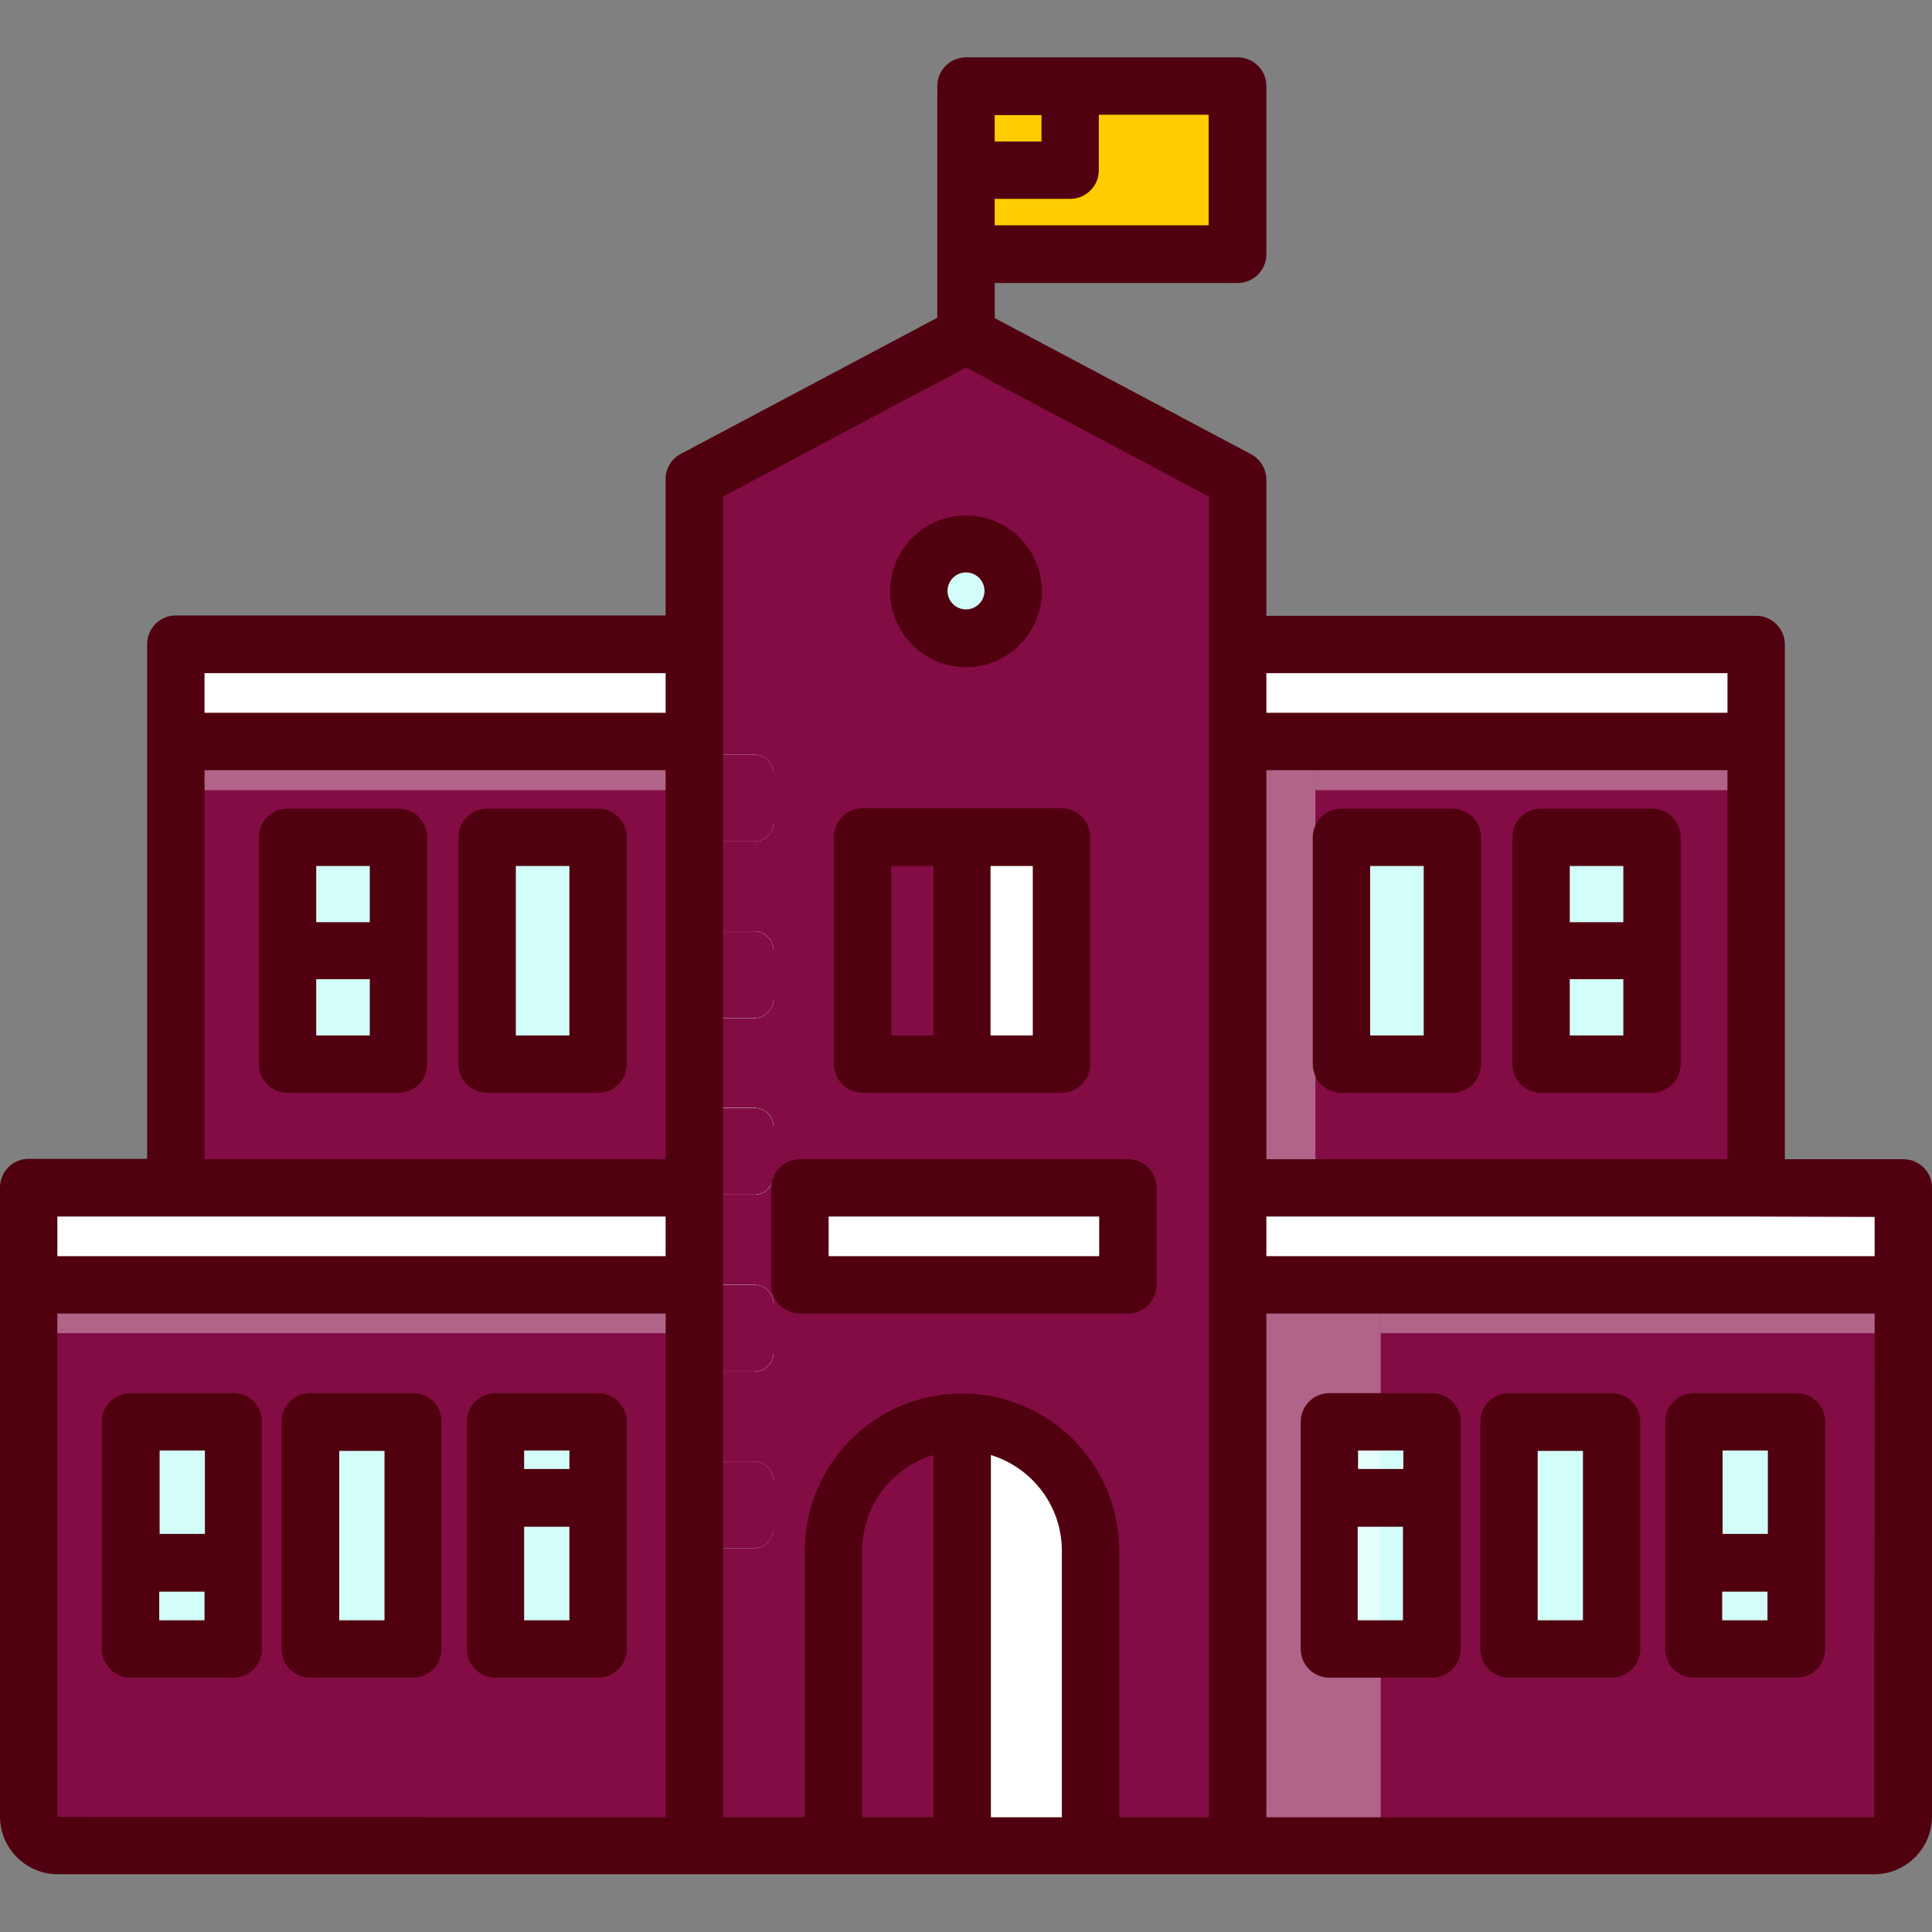
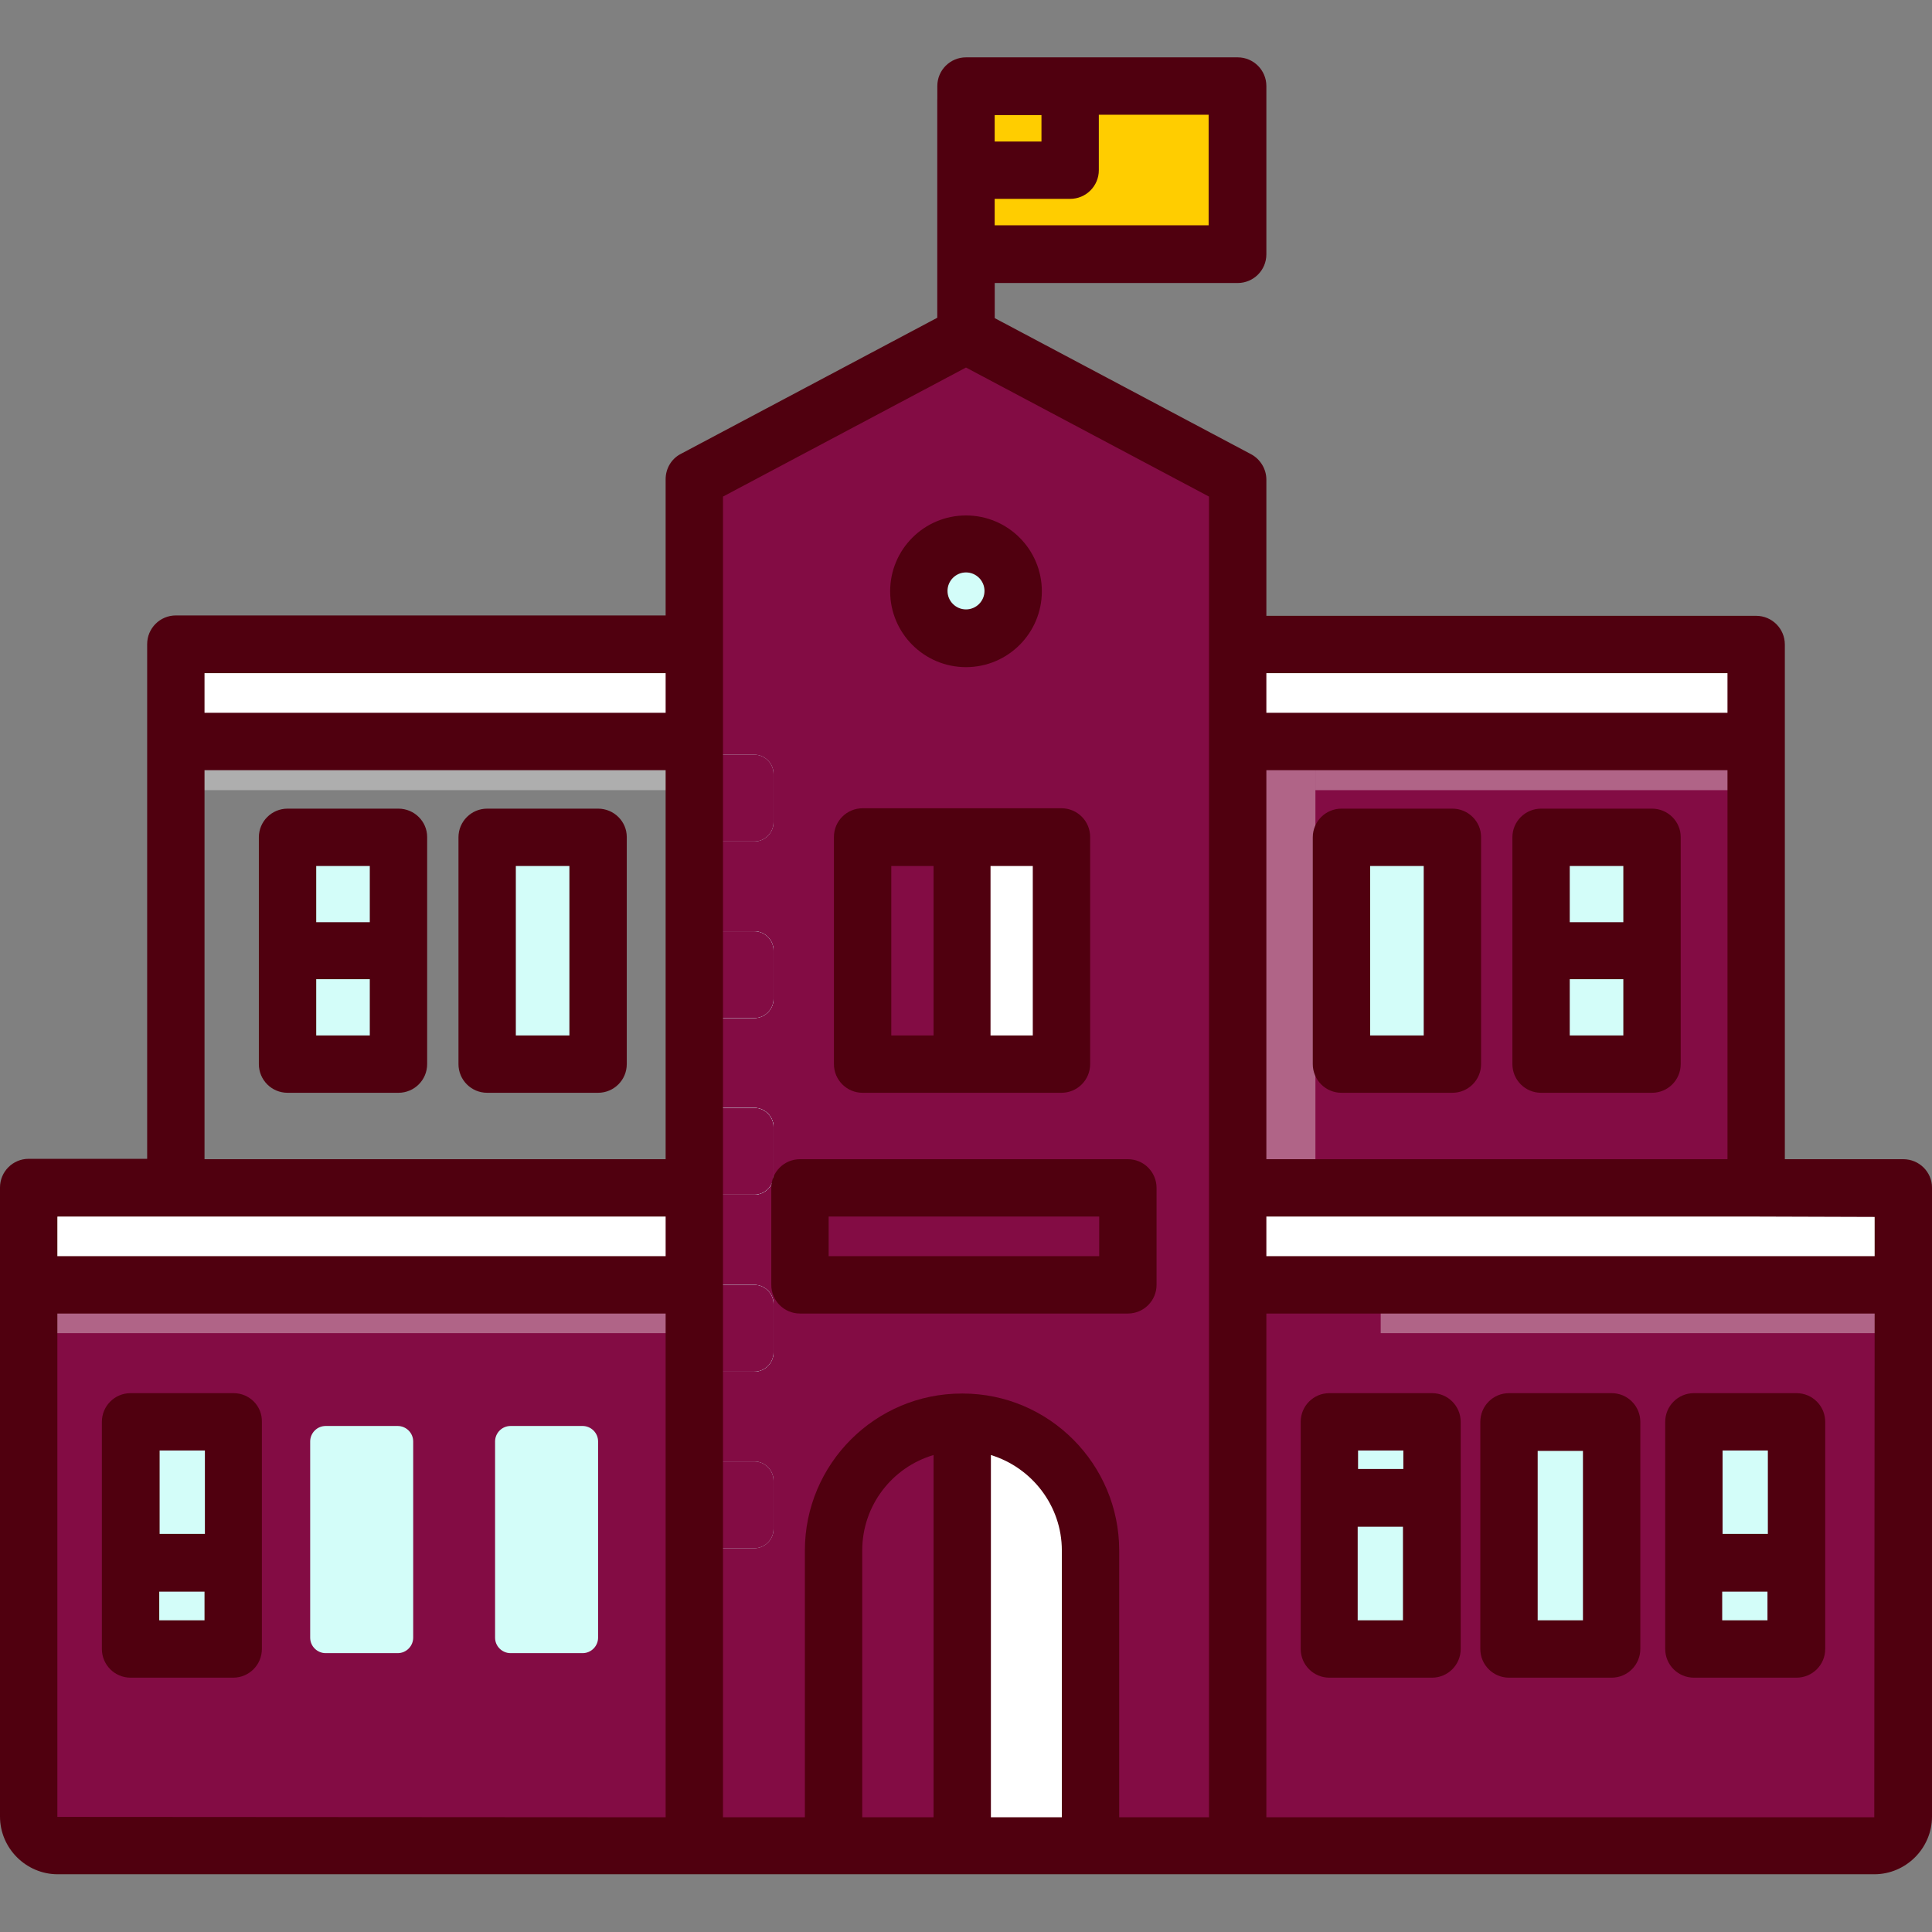
<svg xmlns="http://www.w3.org/2000/svg" id="Layer_1" x="0px" y="0px" viewBox="0 0 512 512" style="enable-background:new 0 0 512 512;" xml:space="preserve">
  <rect x="0" y="0" width="512" height="512" fill="#808080" stroke="none" />
  <style type="text/css">	.st0{fill:#830C44;}	.st1{fill:#FFCD00;}	.st2{fill:#FFFFFF;}	.st3{fill:#D3FDF9;}	.st4{opacity:0.36;}	.st5{fill:#50000F;}</style>
  <g>
    <path class="st0" d="M343.2,315.9h152.1c5,0,9.1,4.1,9.1,9.1v156.1c0,5-4.1,9.1-9.1,9.1H343.2H168.8H16.7c-5,0-9.1-4.1-9.1-9.1V325  c0-5,4.1-9.1,9.1-9.1H184H343.2z" />
-     <path class="st0" d="M184,315.9H46.6V176c0-2.2,1.8-4.1,4.1-4.1H184L184,315.9L184,315.9L184,315.9z" />
    <path class="st0" d="M328,171.9h133.3c2.2,0,4.1,1.8,4.1,4.1v139.9H328V171.9z" />
  </g>
  <path class="st0" d="M256,106.7c-4.2,0-7.6-3.4-7.6-7.6V26.6c0-4.2,3.4-7.6,7.6-7.6s7.6,3.4,7.6,7.6v72.5 C263.6,103.3,260.2,106.7,256,106.7z" />
  <path class="st1" d="M323.9,68.4h-63.9c-2.2,0-4.1-1.8-4.1-4.1V28c0-2.2,1.8-4.1,4.1-4.1h63.9c2.2,0,4.1,1.8,4.1,4.1v36.4 C328,66.6,326.2,68.4,323.9,68.4z" />
  <g>
    <path class="st2" d="M184,341.6H7.6V324c0-4.5,3.6-8.1,8.1-8.1H184V341.6z" />
    <path class="st2" d="M504.4,341.6H328v-25.7h168.3c4.5,0,8.1,3.6,8.1,8.1V341.6z" />
    <path class="st2" d="M184,197.6H46.6V177c0-2.8,2.3-5.1,5.1-5.1H184L184,197.6L184,197.6z" />
    <path class="st2" d="M465.4,197.6H328v-25.7h132.3c2.8,0,5.1,2.3,5.1,5.1L465.4,197.6L465.4,197.6z" />
  </g>
  <g>
    <path class="st3" d="M101.6,283.1H80.3c-2.2,0-4.1-1.8-4.1-4.1v-52c0-2.2,1.8-4.1,4.1-4.1h21.3c2.2,0,4.1,1.8,4.1,4.1v52  C105.6,281.3,103.8,283.1,101.6,283.1z" />
    <path class="st3" d="M154.4,283.1h-21.3c-2.2,0-4.1-1.8-4.1-4.1v-52c0-2.2,1.8-4.1,4.1-4.1h21.3c2.2,0,4.1,1.8,4.1,4.1v52  C158.5,281.3,156.7,283.1,154.4,283.1z" />
    <path class="st3" d="M380.9,283.1h-21.3c-2.2,0-4.1-1.8-4.1-4.1v-52c0-2.2,1.8-4.1,4.1-4.1h21.3c2.2,0,4.1,1.8,4.1,4.1v52  C384.9,281.3,383.1,283.1,380.9,283.1z" />
    <path class="st3" d="M433.8,283.1h-21.3c-2.2,0-4.1-1.8-4.1-4.1v-52c0-2.2,1.8-4.1,4.1-4.1h21.3c2.2,0,4.1,1.8,4.1,4.1v52  C437.8,281.3,436,283.1,433.8,283.1z" />
    <path class="st3" d="M105.4,438.1H86.3c-2.2,0-4.1-1.8-4.1-4.1v-52c0-2.2,1.8-4.1,4.1-4.1h19.1c2.2,0,4.1,1.8,4.1,4.1v52  C109.5,436.2,107.7,438.1,105.4,438.1z" />
    <path class="st3" d="M57.8,438.1H38.7c-2.2,0-4.1-1.8-4.1-4.1v-52c0-2.2,1.8-4.1,4.1-4.1h19.1c2.2,0,4.1,1.8,4.1,4.1v52  C61.9,436.2,60.1,438.1,57.8,438.1z" />
    <path class="st3" d="M154.4,438.1h-19.1c-2.2,0-4.1-1.8-4.1-4.1v-52c0-2.2,1.8-4.1,4.1-4.1h19.1c2.2,0,4.1,1.8,4.1,4.1v52  C158.5,436.2,156.7,438.1,154.4,438.1z" />
    <path class="st3" d="M423,438.1h-19.1c-2.2,0-4.1-1.8-4.1-4.1v-52c0-2.2,1.8-4.1,4.1-4.1H423c2.2,0,4.1,1.8,4.1,4.1v52  C427.1,436.2,425.3,438.1,423,438.1z" />
    <path class="st3" d="M375.4,438.1h-19.1c-2.2,0-4.1-1.8-4.1-4.1v-52c0-2.2,1.8-4.1,4.1-4.1h19.1c2.2,0,4.1,1.8,4.1,4.1v52  C379.5,436.2,377.7,438.1,375.4,438.1z" />
    <path class="st3" d="M472,438.1h-19.1c-2.2,0-4.1-1.8-4.1-4.1v-52c0-2.2,1.8-4.1,4.1-4.1H472c2.2,0,4.1,1.8,4.1,4.1v52  C476.1,436.2,474.3,438.1,472,438.1z" />
  </g>
  <path class="st0" d="M328,130.6v359.7H184V130.6c0-1.5,0.8-2.9,2.1-3.6l67.9-36.1c1.2-0.6,2.6-0.6,3.8,0l67.9,36.1 C327.2,127.7,328,129.1,328,130.6z" />
  <circle class="st3" cx="256" cy="157.7" r="12.5" />
-   <path class="st2" d="M294.9,341.6h-78.8c-2.2,0-4.1-1.8-4.1-4.1V320c0-2.2,1.8-4.1,4.1-4.1h78.8c2.2,0,4.1,1.8,4.1,4.1v17.6 C298.9,339.8,297.1,341.6,294.9,341.6z" />
  <g>
    <path class="st0" d="M289,490.3h-68.1v-78.3c0-18.8,15.2-34,34-34l0,0c18.8,0,34,15.2,34,34L289,490.3L289,490.3z" />
    <path class="st0" d="M277.3,283.1h-44.6c-2.2,0-4.1-1.8-4.1-4.1v-52c0-2.2,1.8-4.1,4.1-4.1h44.6c2.2,0,4.1,1.8,4.1,4.1v52  C281.4,281.3,279.5,283.1,277.3,283.1z" />
  </g>
  <g>
    <path class="st2" d="M277.6,223h-22.3v60.2h22.3c2.2,0,4.1-1.8,4.1-4.1v-52C281.7,224.8,279.9,223,277.6,223z" />
    <path class="st2" d="M288.9,411.9c0-18.8-15.2-34-34-34v112.4h34V411.9z" />
  </g>
  <path class="st0" d="M184,176.1h15.9c2.8,0,5.1-2.3,5.1-5.1v-12.8c0-2.8-2.3-5.1-5.1-5.1H184V176.1z" />
  <path class="st3" d="M184,223h15.9c2.8,0,5.1-2.3,5.1-5.1v-12.8c0-2.8-2.3-5.1-5.1-5.1H184V223z" />
  <path id="SVGCleanerId_0" class="st3" d="M184,269.8h15.9c2.8,0,5.1-2.3,5.1-5.1v-12.8c0-2.8-2.3-5.1-5.1-5.1H184V269.8z" />
  <path class="st3" d="M184,316.6h15.9c2.8,0,5.1-2.3,5.1-5.1v-12.8c0-2.8-2.3-5.1-5.1-5.1H184V316.6z" />
  <path class="st0" d="M184,223h15.9c2.8,0,5.1-2.3,5.1-5.1v-12.8c0-2.8-2.3-5.1-5.1-5.1H184V223z" />
  <g>
    <path id="SVGCleanerId_0_1_" class="st3" d="M184,269.8h15.9c2.8,0,5.1-2.3,5.1-5.1v-12.8c0-2.8-2.3-5.1-5.1-5.1H184V269.8z" />
  </g>
  <g>
    <g>
      <path id="SVGCleanerId_1" class="st3" d="M184,316.6h15.9c2.8,0,5.1-2.3,5.1-5.1v-12.8c0-2.8-2.3-5.1-5.1-5.1H184V316.6z" />
    </g>
    <path class="st3" d="M184,363.5h15.9c2.8,0,5.1-2.3,5.1-5.1v-12.8c0-2.8-2.3-5.1-5.1-5.1H184V363.5z" />
  </g>
  <path class="st0" d="M184,269.8h15.9c2.8,0,5.1-2.3,5.1-5.1v-12.8c0-2.8-2.3-5.1-5.1-5.1H184V269.8z" />
  <g>
    <g>
      <path id="SVGCleanerId_1_1_" class="st3" d="M184,316.6h15.9c2.8,0,5.1-2.3,5.1-5.1v-12.8c0-2.8-2.3-5.1-5.1-5.1H184V316.6z" />
    </g>
    <path class="st3" d="M184,363.5h15.9c2.8,0,5.1-2.3,5.1-5.1v-12.8c0-2.8-2.3-5.1-5.1-5.1H184V363.5z" />
    <path class="st3" d="M184,410.3h15.9c2.8,0,5.1-2.3,5.1-5.1v-12.8c0-2.8-2.3-5.1-5.1-5.1H184V410.3z" />
  </g>
  <g>
    <g>
      <path id="SVGCleanerId_1_2_" class="st0" d="M184,316.6h15.9c2.8,0,5.1-2.3,5.1-5.1v-12.8c0-2.8-2.3-5.1-5.1-5.1H184V316.6z" />
    </g>
    <path class="st0" d="M184,363.5h15.9c2.8,0,5.1-2.3,5.1-5.1v-12.8c0-2.8-2.3-5.1-5.1-5.1H184V363.5z" />
    <path class="st0" d="M184,410.3h15.9c2.8,0,5.1-2.3,5.1-5.1v-12.8c0-2.8-2.3-5.1-5.1-5.1H184V410.3z" />
    <path class="st0" d="M184,457.2h15.9c2.8,0,5.1-2.3,5.1-5.1v-12.8c0-2.8-2.3-5.1-5.1-5.1H184V457.2z" />
    <path class="st0" d="M328,176.1h-15.9c-2.8,0-5.1-2.3-5.1-5.1v-12.8c0-2.8,2.3-5.1,5.1-5.1H328V176.1z" />
    <path class="st0" d="M328,223h-15.9c-2.8,0-5.1-2.3-5.1-5.1v-12.8c0-2.8,2.3-5.1,5.1-5.1H328V223z" />
    <path class="st0" d="M328,269.8h-15.9c-2.8,0-5.1-2.3-5.1-5.1v-12.8c0-2.8,2.3-5.1,5.1-5.1H328V269.8z" />
    <path class="st0" d="M328,316.6h-15.9c-2.8,0-5.1-2.3-5.1-5.1v-12.8c0-2.8,2.3-5.1,5.1-5.1H328V316.6z" />
    <path class="st0" d="M328,363.5h-15.9c-2.8,0-5.1-2.3-5.1-5.1v-12.8c0-2.8,2.3-5.1,5.1-5.1H328V363.5z" />
    <path class="st0" d="M328,410.3h-15.9c-2.8,0-5.1-2.3-5.1-5.1v-12.8c0-2.8,2.3-5.1,5.1-5.1H328V410.3z" />
    <path class="st0" d="M328,457.2h-15.9c-2.8,0-5.1-2.3-5.1-5.1v-12.8c0-2.8,2.3-5.1,5.1-5.1H328V457.2z" />
  </g>
  <g class="st4">
    <rect x="328" y="171.9" class="st2" width="20.6" height="144" />
  </g>
  <g class="st4">
    <rect x="365.9" y="341.5" class="st2" width="138.5" height="11.8" />
  </g>
  <g class="st4">
    <rect x="7.6" y="341.5" class="st2" width="176.4" height="11.8" />
  </g>
  <g class="st4">
    <rect x="46.6" y="197.6" class="st2" width="137.4" height="11.8" />
  </g>
  <g class="st4">
    <rect x="348.6" y="197.6" class="st2" width="116.8" height="11.8" />
  </g>
  <g class="st4">
-     <rect x="328" y="341.5" class="st2" width="37.9" height="148.7" />
-   </g>
+     </g>
  <path class="st0" d="M328,130.6c0-1.5-0.8-2.9-2.2-3.6l-67.9-36.1c-1.2-0.6-2.6-0.6-3.8,0L186.2,127c-1.3,0.7-2.1,2.1-2.1,3.6v4.5 h144L328,130.6L328,130.6L328,130.6z" />
  <g>
    <path class="st5" d="M256,176.8c11.1,0,20.1-9,20.1-20.1s-9-20.1-20.1-20.1s-20.1,9-20.1,20.1S244.9,176.8,256,176.8z M256,151.7  c2.7,0,4.9,2.2,4.9,4.9s-2.2,4.9-4.9,4.9c-2.7,0-4.9-2.2-4.9-4.9S253.3,151.7,256,151.7z" />
    <path class="st5" d="M504.4,307.2h-7.7H473V196.5v-25.7c0-4.2-3.4-7.6-7.6-7.6H335.6v-36.1c0-2.8-1.6-5.4-4-6.7l-68-36.1v-9.3H328  c4.2,0,7.6-3.4,7.6-7.6V22.8c0-4.2-3.4-7.6-7.6-7.6h-72c-4.2,0-7.6,3.4-7.6,7.6v2.7v41.8v16.9l-68,36.1c-2.5,1.3-4,3.9-4,6.7v36.1  H46.6c-4.2,0-7.6,3.4-7.6,7.6v25.7v110.7H15.3H7.6c-4.2,0-7.6,3.4-7.6,7.6v7.7v18v141c0,8.4,6.9,15.3,15.3,15.3H184h36.9H289h39  h168.7c8.4,0,15.3-6.9,15.3-15.3v-141v-18v-7.7C512,310.6,508.6,307.2,504.4,307.2z M496.8,322.5v10.4H335.6v-10.5h7.6h122.2  L496.8,322.5C496.8,322.4,496.8,322.4,496.8,322.5z M343.2,307.2h-7.6V204.1h122.2v103.1L343.2,307.2L343.2,307.2z M457.8,178.4  v10.5H335.6v-10.5H457.8L457.8,178.4z M320.4,59.7h-56.8v-7h20c4.2,0,7.6-3.4,7.6-7.6V30.4h29.1V59.7L320.4,59.7z M263.6,37.5v-7  H276v7H263.6z M54.2,178.4h122.2v10.5H54.2V178.4z M54.2,204.1h122.2v103.1H54.2V204.1z M46.6,322.4h129.8v10.5H15.2v-10.4  c0,0,0-0.1,0.1-0.1H46.6z M15.2,481.5V348.1h161.2v133.5L15.2,481.5C15.2,481.6,15.2,481.5,15.2,481.5z M247.4,481.6h-18.9v-70.7  c0-12,8-22.1,18.9-25.3L247.4,481.6L247.4,481.6z M262.6,481.6v-96c10.8,3.3,18.8,13.4,18.8,25.3v70.7H262.6L262.6,481.6z   M296.6,481.6v-70.7c0-22.9-18.6-41.6-41.5-41.6c0,0-0.1,0-0.1,0c0,0,0,0,0,0c0,0,0,0-0.1,0c-23,0-41.6,18.7-41.6,41.6v70.7h-21.7  V340.5v-25.7V196.5v-25.7v-39.2L256,97.4l64.4,34.2v39.2v25.7v118.3v25.7v141.1L296.6,481.6L296.6,481.6z M496.7,481.6H335.6V348.1  h161.2L496.7,481.6C496.8,481.5,496.8,481.6,496.7,481.6z" />
    <path class="st5" d="M298.9,307.2H212c-4.2,0-7.6,3.4-7.6,7.6v25.7c0,4.2,3.4,7.6,7.6,7.6h86.9c4.2,0,7.6-3.4,7.6-7.6v-25.7  C306.5,310.6,303.1,307.2,298.9,307.2z M291.3,332.9h-71.7v-10.5h71.7V332.9z" />
    <path class="st5" d="M228.6,289.6h52.7c4.2,0,7.6-3.4,7.6-7.6v-60.2c0-4.2-3.4-7.6-7.6-7.6h-52.7c-4.2,0-7.6,3.4-7.6,7.6V282  C221,286.2,224.4,289.6,228.6,289.6z M273.7,274.4h-11.2v-44.9h11.2V274.4z M236.2,229.5h11.2v44.9h-11.2V229.5z" />
    <path class="st5" d="M105.6,214.3H76.2c-4.2,0-7.6,3.4-7.6,7.6V282c0,4.2,3.4,7.6,7.6,7.6h29.4c4.2,0,7.6-3.4,7.6-7.6v-60.2  C113.2,217.7,109.8,214.3,105.6,214.3z M98,229.5v14.9H83.8v-14.9H98L98,229.5z M83.8,274.4v-14.9H98v14.9H83.8z" />
    <path class="st5" d="M158.5,214.3h-29.4c-4.2,0-7.6,3.4-7.6,7.6V282c0,4.2,3.4,7.6,7.6,7.6h29.4c4.2,0,7.6-3.4,7.6-7.6v-60.2  C166.1,217.7,162.7,214.3,158.5,214.3z M150.9,274.4h-14.2v-44.9h14.2V274.4z" />
    <path class="st5" d="M384.9,214.3h-29.4c-4.2,0-7.6,3.4-7.6,7.6V282c0,4.2,3.4,7.6,7.6,7.6h29.4c4.2,0,7.6-3.4,7.6-7.6v-60.2  C392.5,217.7,389.1,214.3,384.9,214.3z M377.3,274.4h-14.2v-44.9h14.2V274.4z" />
    <path class="st5" d="M437.8,214.3h-29.4c-4.2,0-7.6,3.4-7.6,7.6V282c0,4.2,3.4,7.6,7.6,7.6h29.4c4.2,0,7.6-3.4,7.6-7.6v-60.2  C445.4,217.7,442,214.3,437.8,214.3z M430.2,229.5v14.9H416v-14.9H430.2L430.2,229.5z M416,274.4v-14.9h14.2v14.9H416z" />
-     <path class="st5" d="M109.5,369.2H82.2c-4.2,0-7.6,3.4-7.6,7.6V437c0,4.2,3.4,7.6,7.6,7.6h27.2c4.2,0,7.6-3.4,7.6-7.6v-60.2  C117.1,372.6,113.7,369.2,109.5,369.2z M101.9,429.4h-12v-44.9h12L101.9,429.4L101.9,429.4z" />
    <path class="st5" d="M61.9,369.2H34.6c-4.2,0-7.6,3.4-7.6,7.6V437c0,4.2,3.4,7.6,7.6,7.6h27.2c4.2,0,7.6-3.4,7.6-7.6v-60.2  C69.5,372.6,66.1,369.2,61.9,369.2z M54.3,384.4v22.1h-12v-22.1H54.3z M42.2,429.4v-7.6h12v7.6H42.2z" />
-     <path class="st5" d="M158.5,369.2h-27.2c-4.2,0-7.6,3.4-7.6,7.6V437c0,4.2,3.4,7.6,7.6,7.6h27.2c4.2,0,7.6-3.4,7.6-7.6v-60.2  C166.1,372.6,162.7,369.2,158.5,369.2z M150.9,384.4v4.9h-12v-4.9H150.9z M138.9,429.4v-24.8h12v24.8H138.9z" />
    <path class="st5" d="M427.1,369.2h-27.2c-4.2,0-7.6,3.4-7.6,7.6V437c0,4.2,3.4,7.6,7.6,7.6h27.2c4.2,0,7.6-3.4,7.6-7.6v-60.2  C434.7,372.6,431.3,369.2,427.1,369.2z M419.5,429.4h-12v-44.9h12V429.4z" />
    <path class="st5" d="M379.5,369.2h-27.2c-4.2,0-7.6,3.4-7.6,7.6V437c0,4.2,3.4,7.6,7.6,7.6h27.2c4.2,0,7.6-3.4,7.6-7.6v-60.2  C387.1,372.6,383.7,369.2,379.5,369.2z M371.9,384.4v4.9h-12v-4.9H371.9z M359.8,429.4v-24.8h12v24.8H359.8z" />
    <path class="st5" d="M476.1,369.2h-27.2c-4.2,0-7.6,3.4-7.6,7.6V437c0,4.2,3.4,7.6,7.6,7.6h27.2c4.2,0,7.6-3.4,7.6-7.6v-60.2  C483.7,372.6,480.3,369.2,476.1,369.2z M468.5,384.4v22.1h-12v-22.1H468.5z M456.4,429.4v-7.6h12v7.6H456.4z" />
  </g>
</svg>